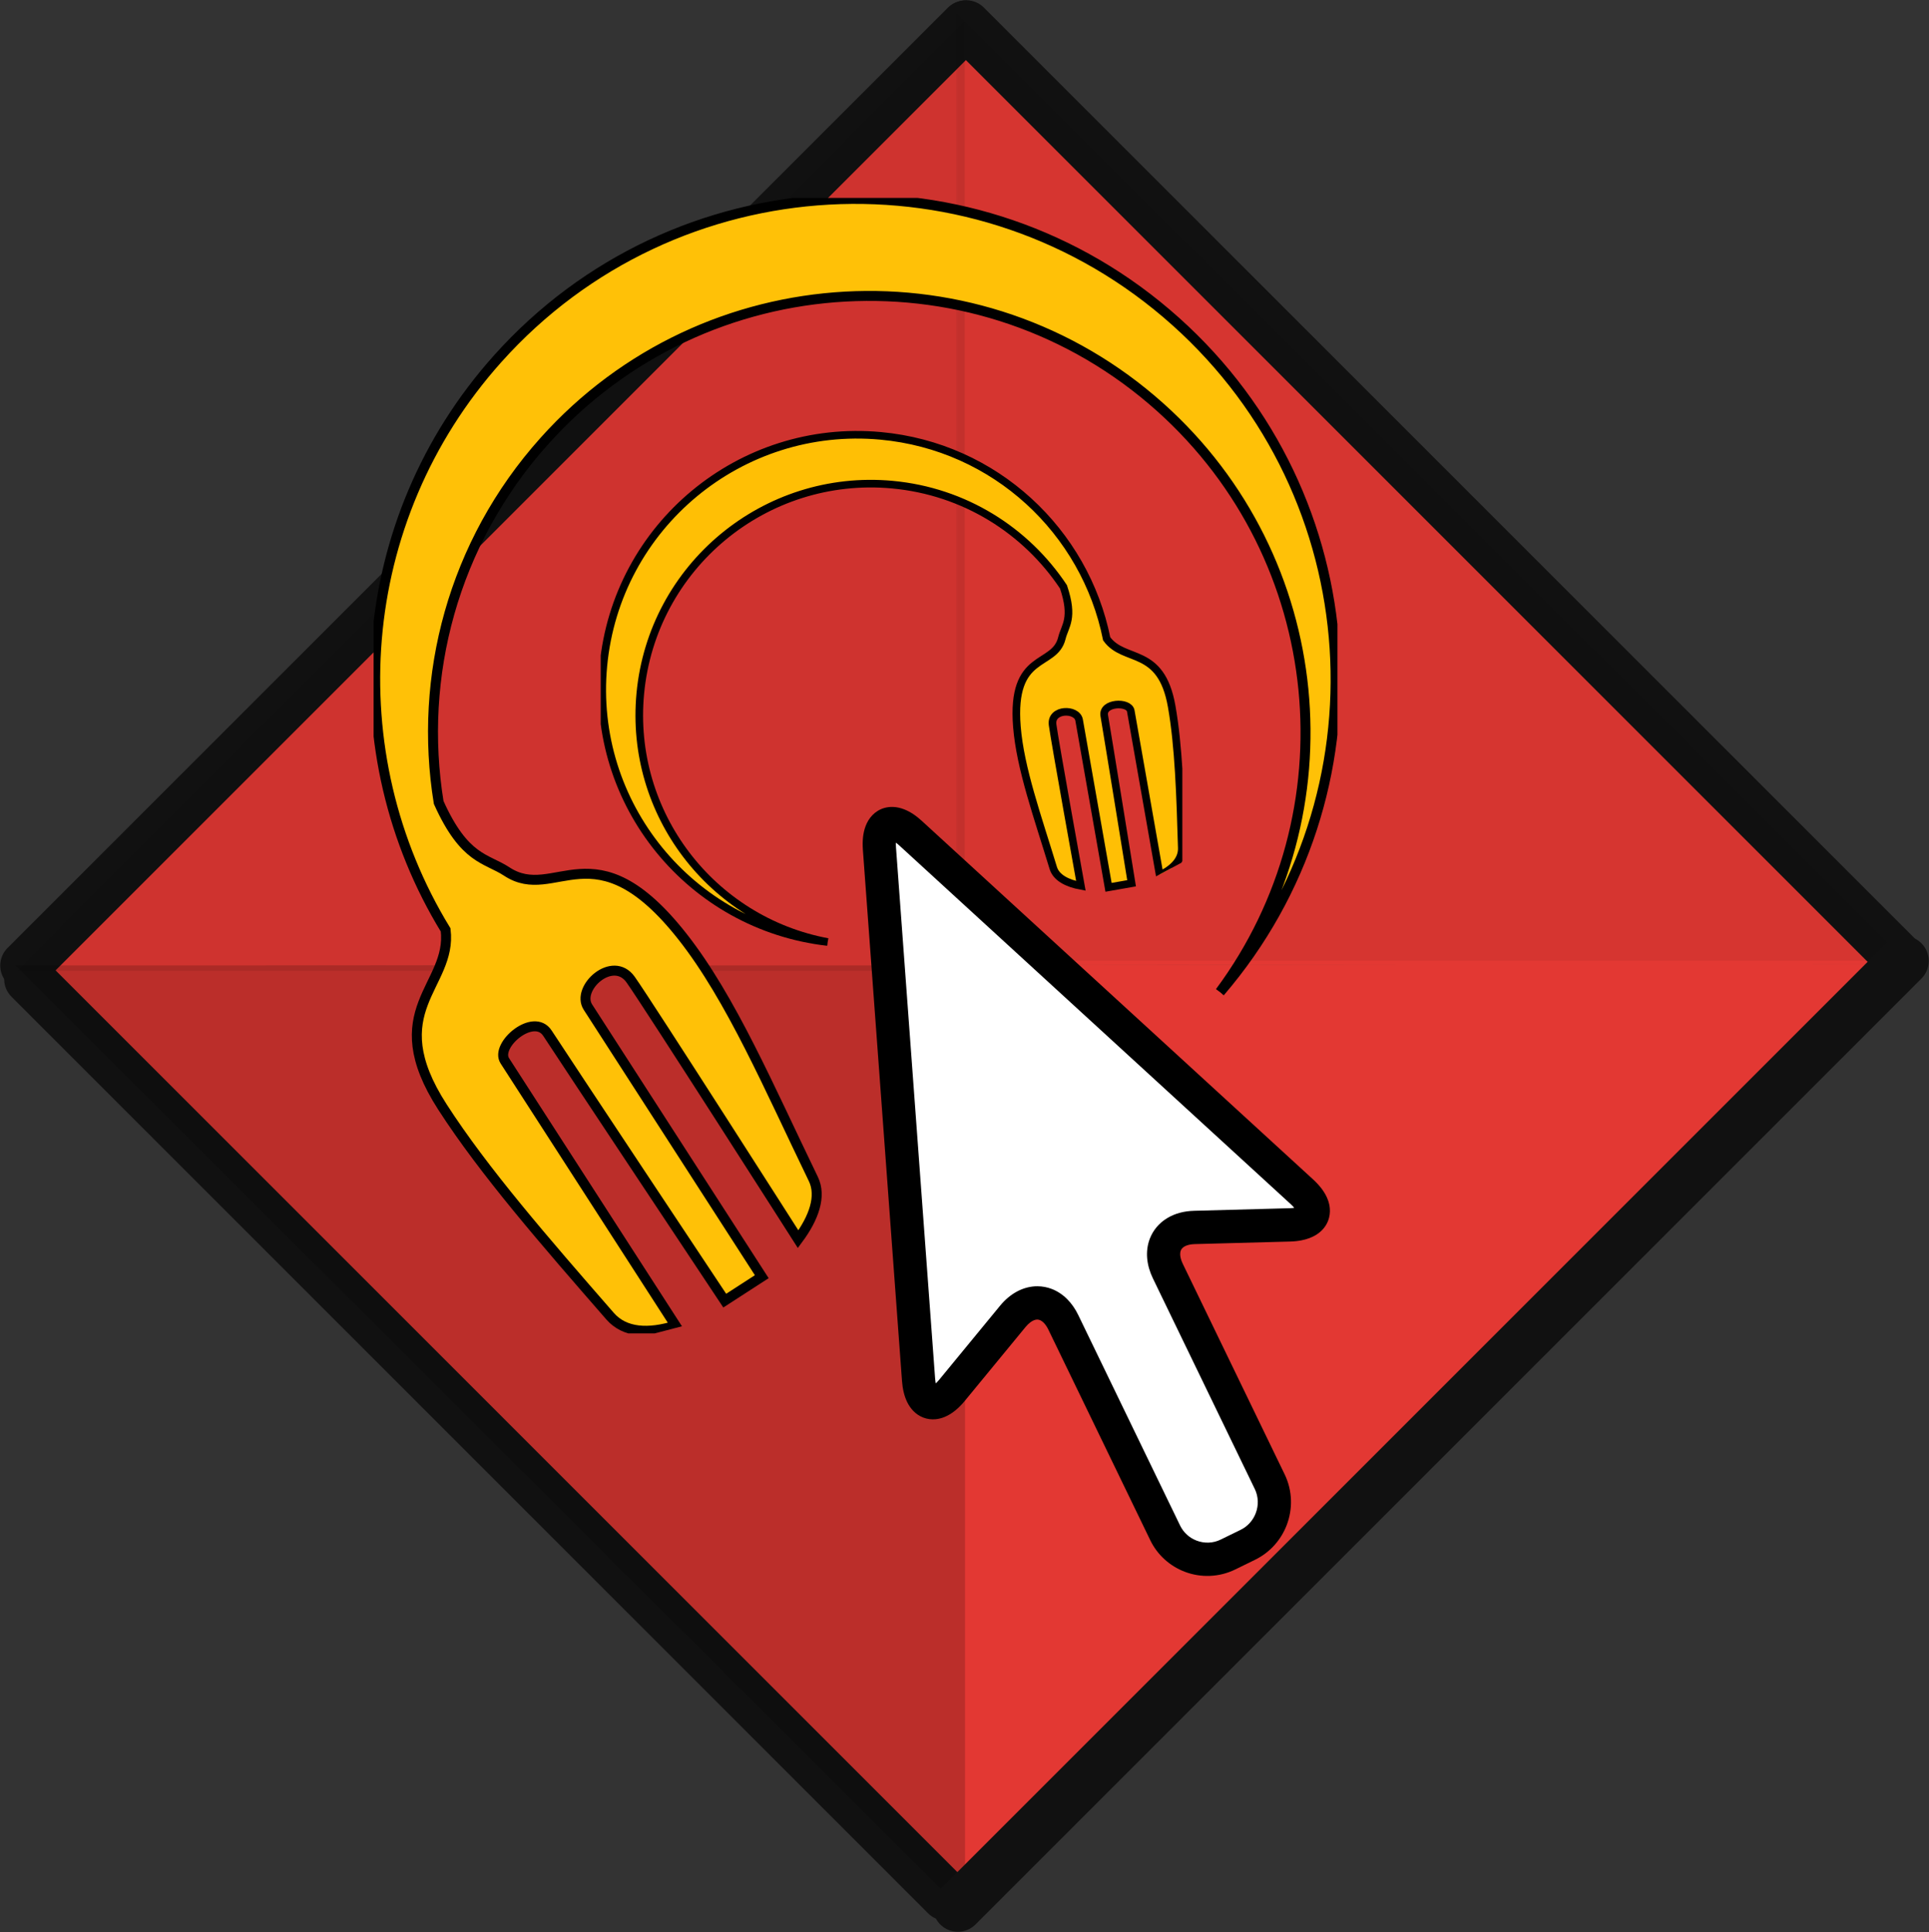
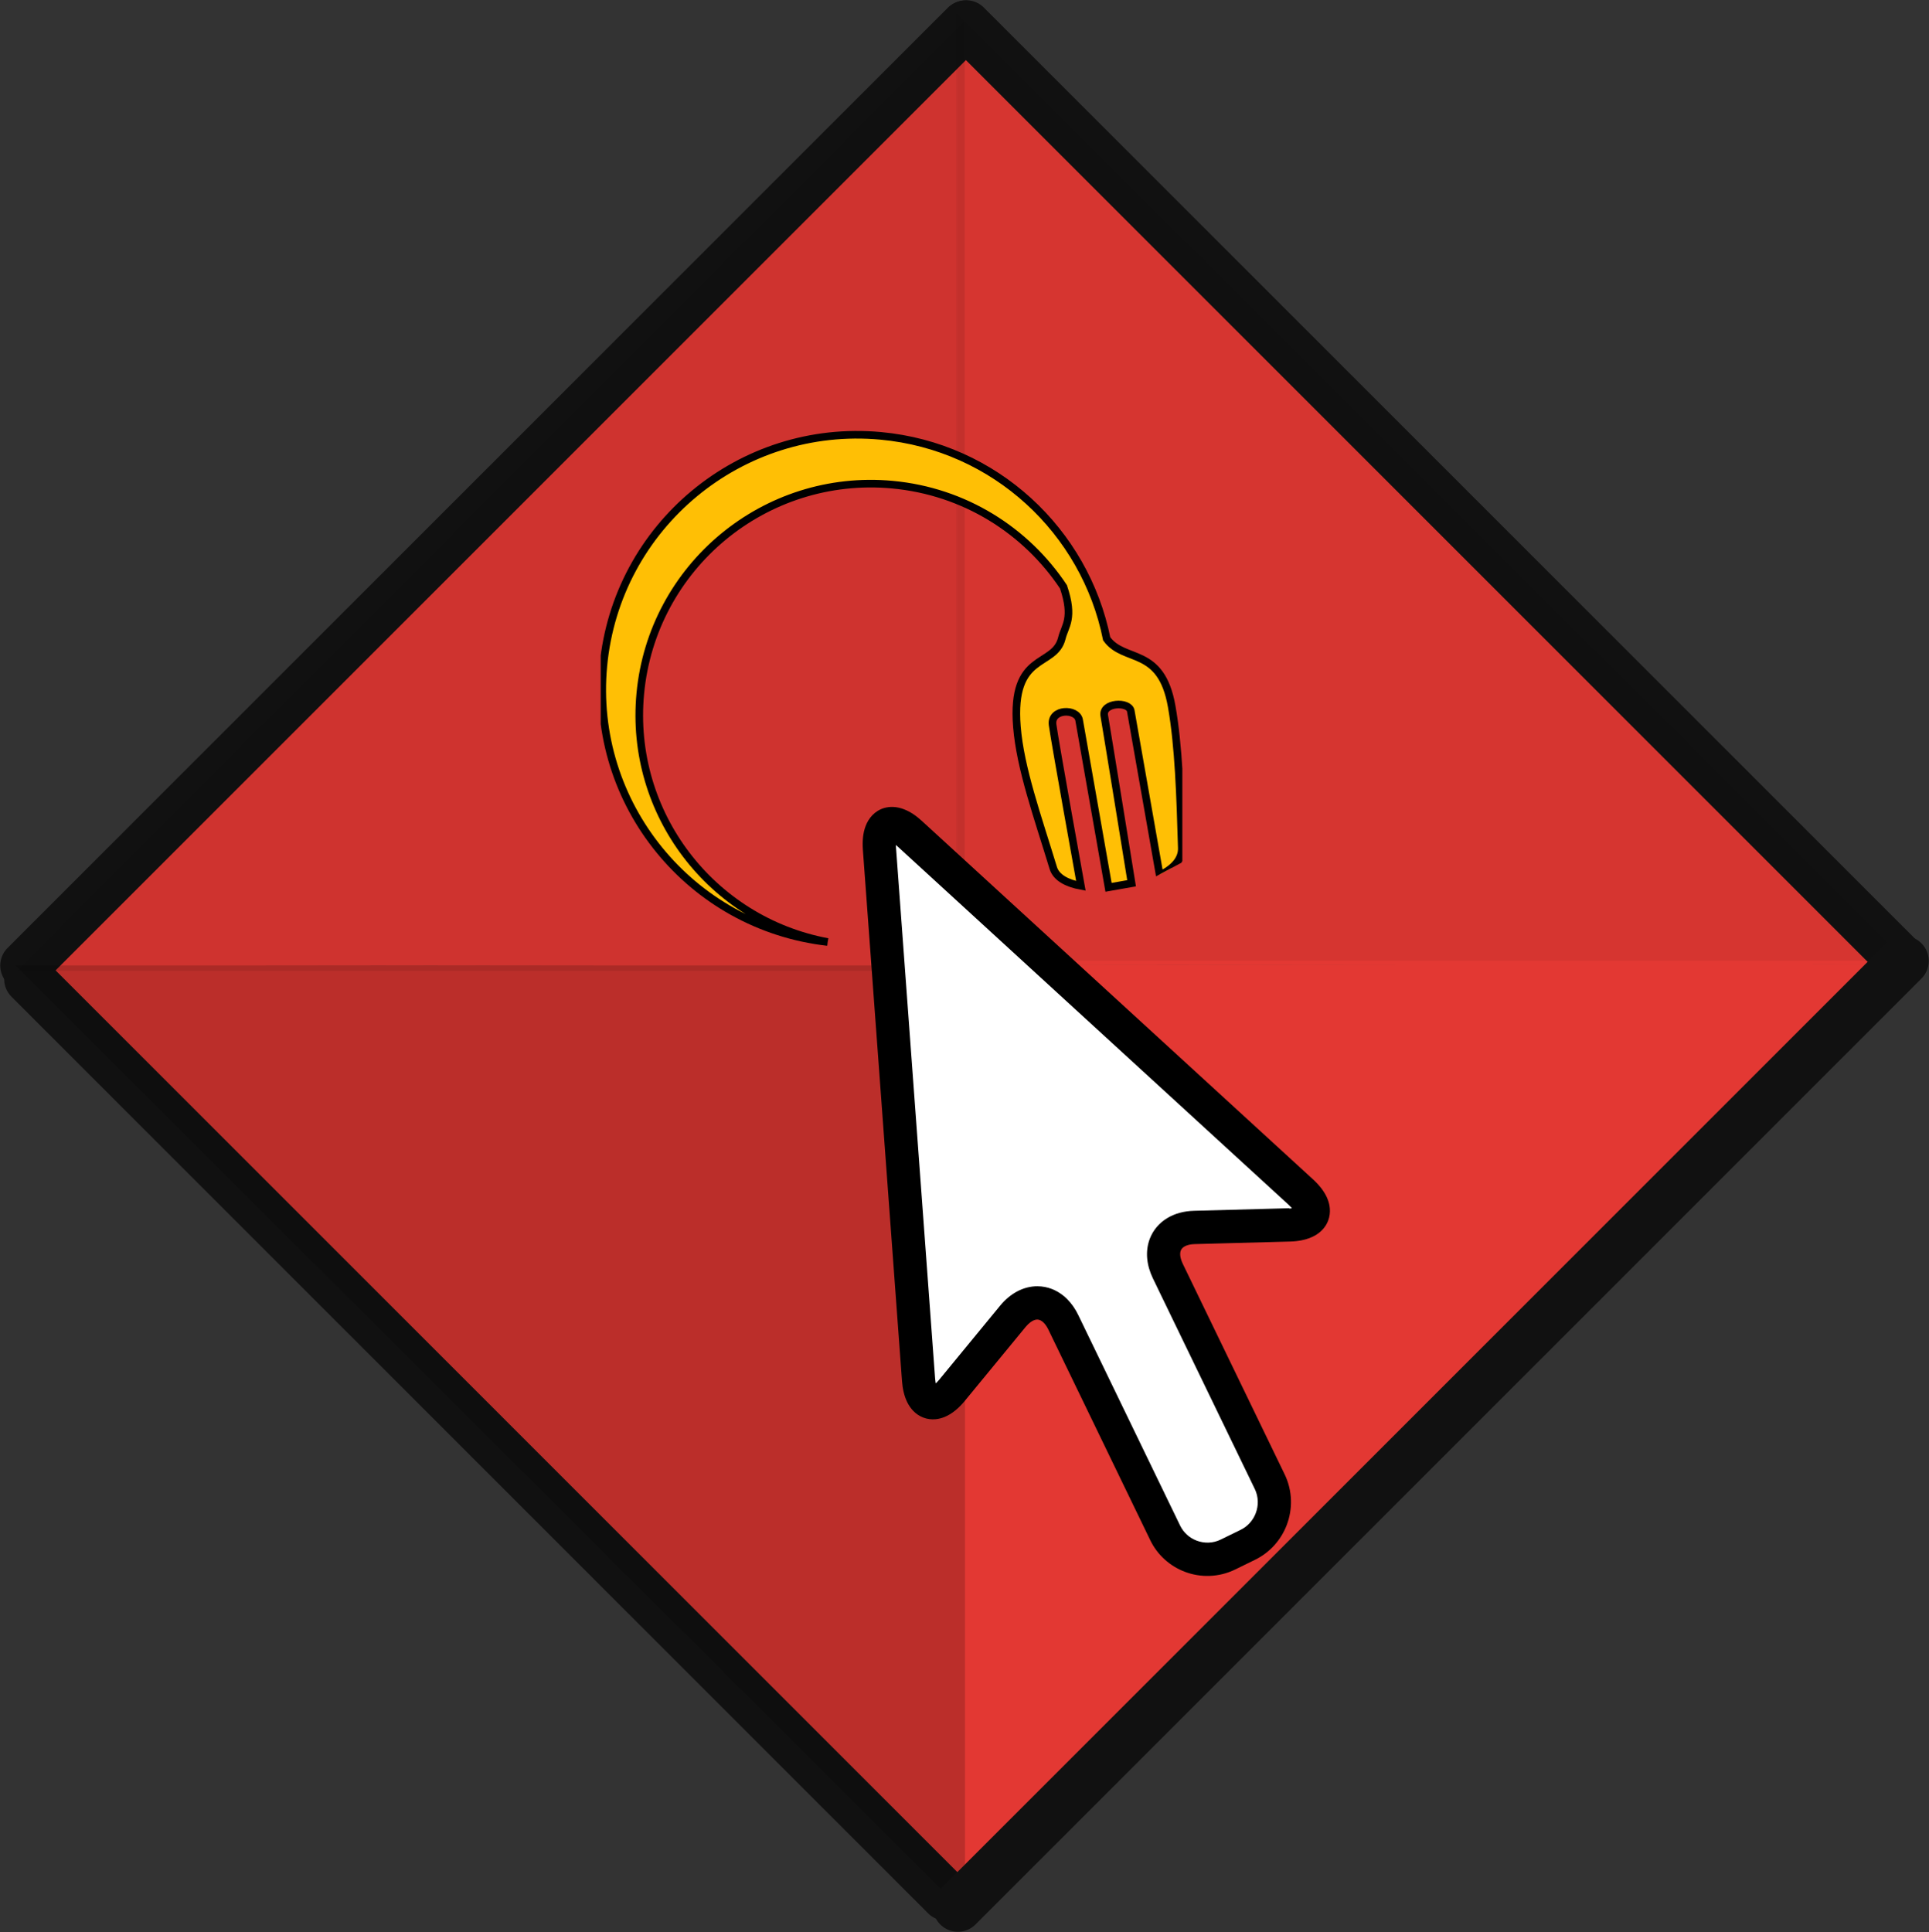
<svg xmlns="http://www.w3.org/2000/svg" xmlns:xlink="http://www.w3.org/1999/xlink" id="svg1377" version="1.2" viewBox="0 0 348.237 348.795" height="348.795pt" width="348.237pt">
  <rect x="0" y="0" width="348.237" height="348.795" fill="#333333" stroke="none" />
  <defs id="defs1268">
    <filter height="1" width="1" y="0" x="0" filterUnits="objectBoundingBox" id="alpha">
      <feColorMatrix id="feColorMatrix1118" values="0 0 0 0 1 0 0 0 0 1 0 0 0 0 1 0 0 0 1 0" in="SourceGraphic" type="matrix" />
    </filter>
    <mask id="mask0">
      <g style="filter:url(#alpha)" id="g1123">
        <rect id="rect1121" style="fill:#000000;fill-opacity:0.177;stroke:none" height="375" width="375" y="0" x="0" />
      </g>
    </mask>
    <clipPath id="clip2">
      <path id="path1126" d="M 0.32,0.199 H 171.922 V 171.801 H 0.32 Z m 0,0" />
    </clipPath>
    <clipPath id="clip1">
      <rect id="rect1129" height="172" width="172" y="0" x="0" />
    </clipPath>
    <g clip-path="url(#clip1)" id="surface5">
      <g style="clip-rule:nonzero" id="g1134" clip-path="url(#clip2)">
        <path id="path1132" d="M 0.332,0.559 H 171.766 V 171.652 Z m 0,0" style="fill:#000000;fill-opacity:1;fill-rule:nonzero;stroke:none" />
      </g>
    </g>
    <mask id="mask1">
      <g style="filter:url(#alpha)" id="g1139">
        <rect id="rect1137" style="fill:#000000;fill-opacity:0.086;stroke:none" height="375" width="375" y="0" x="0" />
      </g>
    </mask>
    <clipPath id="clip4">
      <path id="path1142" d="M 0.559,0.039 H 172 V 171.641 H 0.559 Z m 0,0" />
    </clipPath>
    <clipPath id="clip3">
      <rect id="rect1145" height="172" width="173" y="0" x="0" />
    </clipPath>
    <g clip-path="url(#clip3)" id="surface8">
      <g style="clip-rule:nonzero" id="g1150" clip-path="url(#clip4)">
        <path id="path1148" d="M 171.711,0.109 V 171.543 H 0.613 Z m 0,0" style="fill:#000000;fill-opacity:1;fill-rule:nonzero;stroke:none" />
      </g>
    </g>
    <mask id="mask2">
      <g style="filter:url(#alpha)" id="g1155">
        <rect id="rect1153" style="fill:#000000;fill-opacity:0.059;stroke:none" height="375" width="375" y="0" x="0" />
      </g>
    </mask>
    <clipPath id="clip6">
      <path id="path1158" d="M 0,0.602 H 171.602 V 172 H 0 Z m 0,0" />
    </clipPath>
    <clipPath id="clip5">
      <rect id="rect1161" height="173" width="172" y="0" x="0" />
    </clipPath>
    <g clip-path="url(#clip5)" id="surface11">
      <g style="clip-rule:nonzero" id="g1166" clip-path="url(#clip6)">
        <path id="path1164" d="M 171.598,171.703 H 0.164 V 0.605 Z m 0,0" style="fill:#000000;fill-opacity:1;fill-rule:nonzero;stroke:none" />
      </g>
    </g>
    <clipPath id="clip7">
      <path id="path1169" d="m 172,161 h 79 v 134 h -79 z m 0,0" />
    </clipPath>
    <clipPath id="clip8">
      <path id="path1172" d="m 110.422,252.27 48.762,-127.492 130.293,49.832 -48.762,127.496 z m 0,0" />
    </clipPath>
    <clipPath id="clip9">
      <path id="path1175" d="m 110.422,252.27 48.762,-127.492 130.293,49.832 -48.762,127.496 z m 0,0" />
    </clipPath>
    <clipPath id="clip10">
      <path id="path1178" d="m 169,158 h 85 v 140 h -85 z m 0,0" />
    </clipPath>
    <clipPath id="clip11">
      <path id="path1181" d="m 110.422,252.27 48.762,-127.492 130.293,49.832 -48.762,127.496 z m 0,0" />
    </clipPath>
    <clipPath id="clip12">
      <path id="path1184" d="m 110.422,252.27 48.762,-127.492 130.293,49.832 -48.762,127.496 z m 0,0" />
    </clipPath>
    <clipPath id="clip13">
      <path id="path1187" d="m 163,138 h 10 v 16 h -10 z m 0,0" />
    </clipPath>
    <clipPath id="clip14">
      <path id="path1190" d="m 110.422,252.27 48.762,-127.492 130.293,49.832 -48.762,127.496 z m 0,0" />
    </clipPath>
    <clipPath id="clip15">
      <path id="path1193" d="m 110.422,252.27 48.762,-127.492 130.293,49.832 -48.762,127.496 z m 0,0" />
    </clipPath>
    <clipPath id="clip16">
      <path id="path1196" d="m 145,177 h 16 v 10 h -16 z m 0,0" />
    </clipPath>
    <clipPath id="clip17">
      <path id="path1199" d="m 110.422,252.27 48.762,-127.492 130.293,49.832 -48.762,127.496 z m 0,0" />
    </clipPath>
    <clipPath id="clip18">
      <path id="path1202" d="m 110.422,252.27 48.762,-127.492 130.293,49.832 -48.762,127.496 z m 0,0" />
    </clipPath>
    <clipPath id="clip19">
      <path id="path1205" d="m 185,137 h 9 v 16 h -9 z m 0,0" />
    </clipPath>
    <clipPath id="clip20">
      <path id="path1208" d="m 110.422,252.27 48.762,-127.492 130.293,49.832 -48.762,127.496 z m 0,0" />
    </clipPath>
    <clipPath id="clip21">
      <path id="path1211" d="m 110.422,252.27 48.762,-127.492 130.293,49.832 -48.762,127.496 z m 0,0" />
    </clipPath>
    <clipPath id="clip22">
      <path id="path1214" d="m 158,187 h 11 v 16 h -11 z m 0,0" />
    </clipPath>
    <clipPath id="clip23">
      <path id="path1217" d="m 110.422,252.27 48.762,-127.492 130.293,49.832 -48.762,127.496 z m 0,0" />
    </clipPath>
    <clipPath id="clip24">
      <path id="path1220" d="m 110.422,252.27 48.762,-127.492 130.293,49.832 -48.762,127.496 z m 0,0" />
    </clipPath>
    <clipPath id="clip25">
      <path id="path1223" d="m 195,153 h 16 v 10 h -16 z m 0,0" />
    </clipPath>
    <clipPath id="clip26">
      <path id="path1226" d="m 110.422,252.27 48.762,-127.492 130.293,49.832 -48.762,127.496 z m 0,0" />
    </clipPath>
    <clipPath id="clip27">
      <path id="path1229" d="m 110.422,252.27 48.762,-127.492 130.293,49.832 -48.762,127.496 z m 0,0" />
    </clipPath>
    <clipPath id="clip28">
      <path id="path1232" d="m 198,171 h 17 v 7 h -17 z m 0,0" />
    </clipPath>
    <clipPath id="clip29">
      <path id="path1235" d="m 110.422,252.27 48.762,-127.492 130.293,49.832 -48.762,127.496 z m 0,0" />
    </clipPath>
    <clipPath id="clip30">
      <path id="path1238" d="m 110.422,252.27 48.762,-127.492 130.293,49.832 -48.762,127.496 z m 0,0" />
    </clipPath>
    <clipPath id="clip31">
      <path id="path1241" d="m 145,158 h 16 v 9 h -16 z m 0,0" />
    </clipPath>
    <clipPath id="clip32">
      <path id="path1244" d="m 110.422,252.27 48.762,-127.492 130.293,49.832 -48.762,127.496 z m 0,0" />
    </clipPath>
    <clipPath id="clip33">
      <path id="path1247" d="m 110.422,252.27 48.762,-127.492 130.293,49.832 -48.762,127.496 z m 0,0" />
    </clipPath>
    <clipPath id="clip34">
      <path id="path1250" d="M 81,49 H 255 V 254 H 81 Z m 0,0" />
    </clipPath>
    <clipPath id="clip35">
-       <path id="path1253" d="M 238.273,15.605 289.754,213 99.617,262.594 48.133,65.195 Z m 0,0" />
-     </clipPath>
+       </clipPath>
    <clipPath id="clip36">
      <path id="path1256" d="M 289.703,212.797 238.219,15.402 48.078,64.992 99.562,262.387 Z m 0,0" />
    </clipPath>
    <clipPath id="clip37">
      <path id="path1259" d="m 122,91 h 105 v 93 H 122 Z m 0,0" />
    </clipPath>
    <clipPath id="clip38">
      <path id="path1262" d="m 189.363,66.562 51.062,95.168 L 148.562,211.02 97.5,115.852 Z m 0,0" />
    </clipPath>
    <clipPath id="clip39">
      <path id="path1265" d="M 148.574,211.41 97.512,116.242 189.375,66.957 240.438,162.125 Z m 0,0" />
    </clipPath>
  </defs>
  <g transform="translate(-13.555,-13.267)" id="g5250">
    <path id="path1270" d="M 16.535,187.699 187.832,16.406 358.793,187.363 Z m 0,0" style="fill:#e33833;fill-opacity:1;fill-rule:nonzero;stroke:none" />
    <path id="path1272" d="M 358.594,187.293 187.297,358.59 16.34,187.633 Z m 0,0" style="fill:#e33833;fill-opacity:1;fill-rule:nonzero;stroke:none" />
    <path id="path1274" d="M 187.984,17.813 356.102,185.934" style="fill:none;stroke:#111111;stroke-width:9.001;stroke-linecap:round;stroke-linejoin:miter;stroke-miterlimit:4;stroke-opacity:1" />
    <path id="path1276" d="M 18.809,190.031 184.277,355.504" style="fill:none;stroke:#111111;stroke-width:8.997;stroke-linecap:round;stroke-linejoin:miter;stroke-miterlimit:4;stroke-opacity:1" />
    <path id="path1278" d="M 187.816,17.867 18.098,187.586" style="fill:none;stroke:#111111;stroke-width:8.994;stroke-linecap:round;stroke-linejoin:miter;stroke-miterlimit:4;stroke-opacity:1" />
    <use height="100%" width="100%" y="0" x="0" id="use1280" mask="url(#mask0)" transform="translate(16,187)" xlink:href="#surface5" />
    <use height="100%" width="100%" y="0" x="0" id="use1282" mask="url(#mask1)" transform="translate(16,17)" xlink:href="#surface8" />
    <use height="100%" width="100%" y="0" x="0" id="use1284" mask="url(#mask2)" transform="translate(186,15)" xlink:href="#surface11" />
    <path id="path1286" d="M 357.246,186.746 186.477,357.516" style="fill:none;stroke:#111111;stroke-width:9.001;stroke-linecap:round;stroke-linejoin:miter;stroke-miterlimit:4;stroke-opacity:1" />
    <g style="clip-rule:nonzero" id="g1294" clip-path="url(#clip7)">
      <g style="clip-rule:nonzero" id="g1292" clip-path="url(#clip8)">
        <g style="clip-rule:nonzero" id="g1290" clip-path="url(#clip9)">
          <path id="path1288" d="m 246.371,234.402 c 4.672,-0.125 5.676,-2.809 2.23,-5.965 l -70.648,-64.742 c -3.445,-3.156 -5.977,-1.914 -5.637,2.762 l 7.062,95.887 c 0.344,4.676 3.062,5.535 6.043,1.918 l 10.969,-13.344 c 2.98,-3.617 7.082,-3.137 9.121,1.074 l 18.387,38.004 c 2.035,4.211 7.141,5.973 11.344,3.914 l 3.59,-1.758 c 4.203,-2.059 5.977,-7.188 3.938,-11.402 l -18.387,-38 c -2.035,-4.211 0.117,-7.758 4.785,-7.887 l 17.203,-0.461" style="fill:#ffffff;fill-opacity:1;fill-rule:nonzero;stroke:none" />
        </g>
      </g>
    </g>
    <g style="clip-rule:nonzero" id="g1302" clip-path="url(#clip10)">
      <g style="clip-rule:nonzero" id="g1300" clip-path="url(#clip11)">
        <g style="clip-rule:nonzero" id="g1298" clip-path="url(#clip12)">
-           <path id="path1296" d="m 246.371,234.402 0.07,3.008 c 0.723,-0.019 1.406,-0.09 2.062,-0.219 0.984,-0.191 1.91,-0.512 2.77,-1.07 0.43,-0.281 0.836,-0.625 1.191,-1.043 0.355,-0.414 0.652,-0.906 0.855,-1.438 0.273,-0.719 0.367,-1.492 0.305,-2.207 -0.043,-0.539 -0.168,-1.051 -0.34,-1.527 -0.262,-0.715 -0.637,-1.359 -1.082,-1.965 -0.449,-0.605 -0.977,-1.172 -1.578,-1.73 l -70.648,-64.738 c -1.023,-0.934 -2.059,-1.652 -3.238,-2.109 -0.605,-0.23 -1.258,-0.391 -1.957,-0.418 -0.52,-0.019 -1.07,0.039 -1.605,0.195 -0.809,0.23 -1.562,0.699 -2.125,1.289 -0.57,0.586 -0.961,1.266 -1.223,1.957 -0.258,0.668 -0.402,1.359 -0.48,2.074 -0.07,0.711 -0.074,1.449 -0.019,2.227 l 7.062,95.891 c 0.109,1.406 0.379,2.664 0.938,3.824 0.285,0.574 0.652,1.125 1.133,1.617 0.48,0.488 1.086,0.906 1.777,1.168 0.73,0.285 1.527,0.371 2.266,0.293 0.555,-0.059 1.078,-0.203 1.562,-0.398 0.723,-0.297 1.367,-0.707 1.969,-1.199 0.598,-0.488 1.156,-1.059 1.691,-1.711 l 10.973,-13.344 c 0.309,-0.371 0.609,-0.652 0.875,-0.848 0.41,-0.301 0.742,-0.422 0.996,-0.465 0.258,-0.039 0.453,-0.019 0.688,0.066 0.203,0.078 0.441,0.223 0.715,0.492 0.27,0.27 0.57,0.672 0.844,1.242 l 18.387,38 h -0.004 c 0.66,1.359 1.562,2.543 2.625,3.5 1.062,0.961 2.285,1.699 3.594,2.203 1.43,0.547 2.965,0.809 4.52,0.75 1.555,-0.055 3.129,-0.434 4.613,-1.16 l 3.586,-1.754 c 1.359,-0.668 2.539,-1.574 3.496,-2.645 0.961,-1.07 1.703,-2.297 2.207,-3.613 0.547,-1.438 0.816,-2.98 0.766,-4.543 -0.051,-1.559 -0.422,-3.141 -1.141,-4.621 l -18.387,-38.004 c -0.293,-0.609 -0.422,-1.121 -0.457,-1.516 -0.035,-0.395 0.019,-0.668 0.094,-0.875 0.055,-0.141 0.125,-0.254 0.223,-0.371 0.141,-0.164 0.355,-0.34 0.723,-0.5 0.367,-0.152 0.887,-0.281 1.578,-0.297 l 17.203,-0.461 -0.141,-6.016 -17.203,0.465 c -1.77,0.047 -3.434,0.473 -4.848,1.332 -0.707,0.43 -1.344,0.965 -1.875,1.594 -0.531,0.625 -0.957,1.348 -1.25,2.117 -0.434,1.129 -0.582,2.355 -0.473,3.57 0.109,1.215 0.469,2.422 1.035,3.598 l 18.387,38.004 v -0.004 c 0.344,0.715 0.516,1.457 0.543,2.203 0.023,0.742 -0.105,1.488 -0.371,2.184 -0.242,0.637 -0.602,1.227 -1.059,1.738 -0.457,0.508 -1.012,0.938 -1.664,1.258 l -3.586,1.754 c -0.711,0.352 -1.453,0.527 -2.195,0.555 -0.742,0.027 -1.484,-0.098 -2.176,-0.363 -0.633,-0.242 -1.223,-0.602 -1.727,-1.059 -0.504,-0.457 -0.93,-1.008 -1.246,-1.664 L 208.207,250.672 c -0.527,-1.094 -1.195,-2.062 -2,-2.867 -0.805,-0.805 -1.75,-1.441 -2.797,-1.844 -0.805,-0.305 -1.664,-0.469 -2.527,-0.477 -1.293,-0.016 -2.578,0.328 -3.727,0.945 -1.152,0.617 -2.184,1.496 -3.074,2.582 l 0.004,-0.004 -10.973,13.344 c -0.289,0.352 -0.555,0.621 -0.773,0.809 -0.164,0.137 -0.297,0.23 -0.391,0.285 -0.066,0.043 -0.113,0.062 -0.125,0.066 l -0.004,0.004 0.035,0.109 -0.027,-0.113 -0.008,0.004 0.035,0.109 -0.027,-0.113 0.172,0.676 0.027,-0.695 c -0.105,-0.004 -0.18,0.016 -0.199,0.019 L 182,264.188 l 0.027,-0.695 -0.043,1.125 0.402,-1.047 c -0.121,-0.051 -0.258,-0.074 -0.359,-0.078 l -0.043,1.125 0.402,-1.047 -0.34,0.883 0.68,-0.676 c -0.047,-0.047 -0.172,-0.148 -0.34,-0.207 l -0.34,0.883 0.68,-0.676 -0.219,0.223 0.246,-0.191 -0.027,-0.031 -0.219,0.223 0.246,-0.191 -0.012,-0.019 c -0.035,-0.055 -0.117,-0.223 -0.191,-0.504 -0.078,-0.281 -0.148,-0.676 -0.184,-1.168 v -0.004 l -7.062,-95.891 c -0.035,-0.477 -0.027,-0.863 0.004,-1.152 0.027,-0.289 0.082,-0.473 0.109,-0.547 l 0.016,-0.031 h -0.008 l 0.008,0.004 v -0.004 h -0.008 l 0.008,0.004 -0.641,-0.371 0.465,0.562 c 0.113,-0.094 0.164,-0.176 0.176,-0.191 l -0.641,-0.371 0.465,0.562 -0.754,-0.91 0.445,1.098 c 0.113,-0.047 0.227,-0.117 0.309,-0.188 l -0.754,-0.91 0.445,1.098 -0.371,-0.91 -0.043,0.992 c 0.07,0.004 0.238,-0.012 0.414,-0.082 l -0.371,-0.91 -0.043,0.992 0.019,-0.41 -0.055,0.406 0.035,0.004 0.019,-0.41 -0.055,0.406 0.008,-0.09 -0.016,0.09 h 0.008 l 0.008,-0.09 -0.016,0.09 c 0.004,0 0.039,0.008 0.098,0.031 0.207,0.074 0.715,0.359 1.336,0.934 l 70.652,64.742 c 0.324,0.301 0.574,0.574 0.746,0.797 0.266,0.332 0.344,0.555 0.34,0.555 l 0.266,-0.07 -0.273,0.035 0.008,0.035 0.266,-0.07 -0.273,0.035 0.969,-0.133 -0.898,-0.344 c -0.078,0.195 -0.082,0.406 -0.07,0.477 l 0.969,-0.133 -0.898,-0.344 0.926,0.355 -0.688,-0.727 c -0.062,0.055 -0.172,0.195 -0.238,0.371 l 0.926,0.355 -0.688,-0.727 0.281,0.297 -0.238,-0.336 -0.043,0.039 0.281,0.297 -0.238,-0.336 0.047,0.066 -0.043,-0.066 h -0.004 l 0.047,0.066 -0.043,-0.066 c 0,0 -0.031,0.019 -0.102,0.051 -0.207,0.094 -0.77,0.238 -1.609,0.254 l 0.07,3.008" style="fill:#000000;fill-opacity:1;fill-rule:nonzero;stroke:none" />
+           <path id="path1296" d="m 246.371,234.402 0.07,3.008 c 0.723,-0.019 1.406,-0.09 2.062,-0.219 0.984,-0.191 1.91,-0.512 2.77,-1.07 0.43,-0.281 0.836,-0.625 1.191,-1.043 0.355,-0.414 0.652,-0.906 0.855,-1.438 0.273,-0.719 0.367,-1.492 0.305,-2.207 -0.043,-0.539 -0.168,-1.051 -0.34,-1.527 -0.262,-0.715 -0.637,-1.359 -1.082,-1.965 -0.449,-0.605 -0.977,-1.172 -1.578,-1.73 l -70.648,-64.738 c -1.023,-0.934 -2.059,-1.652 -3.238,-2.109 -0.605,-0.23 -1.258,-0.391 -1.957,-0.418 -0.52,-0.019 -1.07,0.039 -1.605,0.195 -0.809,0.23 -1.562,0.699 -2.125,1.289 -0.57,0.586 -0.961,1.266 -1.223,1.957 -0.258,0.668 -0.402,1.359 -0.48,2.074 -0.07,0.711 -0.074,1.449 -0.019,2.227 l 7.062,95.891 c 0.109,1.406 0.379,2.664 0.938,3.824 0.285,0.574 0.652,1.125 1.133,1.617 0.48,0.488 1.086,0.906 1.777,1.168 0.73,0.285 1.527,0.371 2.266,0.293 0.555,-0.059 1.078,-0.203 1.562,-0.398 0.723,-0.297 1.367,-0.707 1.969,-1.199 0.598,-0.488 1.156,-1.059 1.691,-1.711 l 10.973,-13.344 c 0.309,-0.371 0.609,-0.652 0.875,-0.848 0.41,-0.301 0.742,-0.422 0.996,-0.465 0.258,-0.039 0.453,-0.019 0.688,0.066 0.203,0.078 0.441,0.223 0.715,0.492 0.27,0.27 0.57,0.672 0.844,1.242 l 18.387,38 h -0.004 c 0.66,1.359 1.562,2.543 2.625,3.5 1.062,0.961 2.285,1.699 3.594,2.203 1.43,0.547 2.965,0.809 4.52,0.75 1.555,-0.055 3.129,-0.434 4.613,-1.16 l 3.586,-1.754 c 1.359,-0.668 2.539,-1.574 3.496,-2.645 0.961,-1.07 1.703,-2.297 2.207,-3.613 0.547,-1.438 0.816,-2.98 0.766,-4.543 -0.051,-1.559 -0.422,-3.141 -1.141,-4.621 l -18.387,-38.004 c -0.293,-0.609 -0.422,-1.121 -0.457,-1.516 -0.035,-0.395 0.019,-0.668 0.094,-0.875 0.055,-0.141 0.125,-0.254 0.223,-0.371 0.141,-0.164 0.355,-0.34 0.723,-0.5 0.367,-0.152 0.887,-0.281 1.578,-0.297 l 17.203,-0.461 -0.141,-6.016 -17.203,0.465 c -1.77,0.047 -3.434,0.473 -4.848,1.332 -0.707,0.43 -1.344,0.965 -1.875,1.594 -0.531,0.625 -0.957,1.348 -1.25,2.117 -0.434,1.129 -0.582,2.355 -0.473,3.57 0.109,1.215 0.469,2.422 1.035,3.598 l 18.387,38.004 v -0.004 c 0.344,0.715 0.516,1.457 0.543,2.203 0.023,0.742 -0.105,1.488 -0.371,2.184 -0.242,0.637 -0.602,1.227 -1.059,1.738 -0.457,0.508 -1.012,0.938 -1.664,1.258 l -3.586,1.754 c -0.711,0.352 -1.453,0.527 -2.195,0.555 -0.742,0.027 -1.484,-0.098 -2.176,-0.363 -0.633,-0.242 -1.223,-0.602 -1.727,-1.059 -0.504,-0.457 -0.93,-1.008 -1.246,-1.664 L 208.207,250.672 c -0.527,-1.094 -1.195,-2.062 -2,-2.867 -0.805,-0.805 -1.75,-1.441 -2.797,-1.844 -0.805,-0.305 -1.664,-0.469 -2.527,-0.477 -1.293,-0.016 -2.578,0.328 -3.727,0.945 -1.152,0.617 -2.184,1.496 -3.074,2.582 l 0.004,-0.004 -10.973,13.344 c -0.289,0.352 -0.555,0.621 -0.773,0.809 -0.164,0.137 -0.297,0.23 -0.391,0.285 -0.066,0.043 -0.113,0.062 -0.125,0.066 l -0.004,0.004 0.035,0.109 -0.027,-0.113 -0.008,0.004 0.035,0.109 -0.027,-0.113 0.172,0.676 0.027,-0.695 c -0.105,-0.004 -0.18,0.016 -0.199,0.019 L 182,264.188 l 0.027,-0.695 -0.043,1.125 0.402,-1.047 c -0.121,-0.051 -0.258,-0.074 -0.359,-0.078 l -0.043,1.125 0.402,-1.047 -0.34,0.883 0.68,-0.676 c -0.047,-0.047 -0.172,-0.148 -0.34,-0.207 l -0.34,0.883 0.68,-0.676 -0.219,0.223 0.246,-0.191 -0.027,-0.031 -0.219,0.223 0.246,-0.191 -0.012,-0.019 c -0.035,-0.055 -0.117,-0.223 -0.191,-0.504 -0.078,-0.281 -0.148,-0.676 -0.184,-1.168 v -0.004 l -7.062,-95.891 c -0.035,-0.477 -0.027,-0.863 0.004,-1.152 0.027,-0.289 0.082,-0.473 0.109,-0.547 l 0.016,-0.031 h -0.008 l 0.008,0.004 v -0.004 h -0.008 l 0.008,0.004 -0.641,-0.371 0.465,0.562 c 0.113,-0.094 0.164,-0.176 0.176,-0.191 l -0.641,-0.371 0.465,0.562 -0.754,-0.91 0.445,1.098 c 0.113,-0.047 0.227,-0.117 0.309,-0.188 l -0.754,-0.91 0.445,1.098 -0.371,-0.91 -0.043,0.992 l -0.371,-0.91 -0.043,0.992 0.019,-0.41 -0.055,0.406 0.035,0.004 0.019,-0.41 -0.055,0.406 0.008,-0.09 -0.016,0.09 h 0.008 l 0.008,-0.09 -0.016,0.09 c 0.004,0 0.039,0.008 0.098,0.031 0.207,0.074 0.715,0.359 1.336,0.934 l 70.652,64.742 c 0.324,0.301 0.574,0.574 0.746,0.797 0.266,0.332 0.344,0.555 0.34,0.555 l 0.266,-0.07 -0.273,0.035 0.008,0.035 0.266,-0.07 -0.273,0.035 0.969,-0.133 -0.898,-0.344 c -0.078,0.195 -0.082,0.406 -0.07,0.477 l 0.969,-0.133 -0.898,-0.344 0.926,0.355 -0.688,-0.727 c -0.062,0.055 -0.172,0.195 -0.238,0.371 l 0.926,0.355 -0.688,-0.727 0.281,0.297 -0.238,-0.336 -0.043,0.039 0.281,0.297 -0.238,-0.336 0.047,0.066 -0.043,-0.066 h -0.004 l 0.047,0.066 -0.043,-0.066 c 0,0 -0.031,0.019 -0.102,0.051 -0.207,0.094 -0.77,0.238 -1.609,0.254 l 0.07,3.008" style="fill:#000000;fill-opacity:1;fill-rule:nonzero;stroke:none" />
        </g>
      </g>
    </g>
    <g style="clip-rule:nonzero" id="g1310" clip-path="url(#clip13)">
      <g style="clip-rule:nonzero" id="g1308" clip-path="url(#clip14)">
        <g style="clip-rule:nonzero" id="g1306" clip-path="url(#clip15)" />
      </g>
    </g>
    <g style="clip-rule:nonzero" id="g1326" clip-path="url(#clip19)">
      <g style="clip-rule:nonzero" id="g1324" clip-path="url(#clip20)">
        <g style="clip-rule:nonzero" id="g1322" clip-path="url(#clip21)" />
      </g>
    </g>
    <g style="clip-rule:nonzero" id="g1334" clip-path="url(#clip22)">
      <g style="clip-rule:nonzero" id="g1332" clip-path="url(#clip23)">
        <g style="clip-rule:nonzero" id="g1330" clip-path="url(#clip24)" />
      </g>
    </g>
    <g style="clip-rule:nonzero" id="g1342" clip-path="url(#clip25)">
      <g style="clip-rule:nonzero" id="g1340" clip-path="url(#clip26)">
        <g style="clip-rule:nonzero" id="g1338" clip-path="url(#clip27)" />
      </g>
    </g>
    <g style="clip-rule:nonzero" id="g1350" clip-path="url(#clip28)">
      <g style="clip-rule:nonzero" id="g1348" clip-path="url(#clip29)">
        <g style="clip-rule:nonzero" id="g1346" clip-path="url(#clip30)" />
      </g>
    </g>
    <g style="clip-rule:nonzero" id="g1358" clip-path="url(#clip31)">
      <g style="clip-rule:nonzero" id="g1356" clip-path="url(#clip32)">
        <g style="clip-rule:nonzero" id="g1354" clip-path="url(#clip33)" />
      </g>
    </g>
    <g style="clip-rule:nonzero;fill:#ffc107;fill-opacity:1;stroke:#000000;stroke-width:2.1;stroke-miterlimit:4;stroke-dasharray:none;stroke-opacity:1" id="g1366" clip-path="url(#clip34)">
      <g style="clip-rule:nonzero;fill:#ffc107;fill-opacity:1;stroke:#000000;stroke-width:1.8;stroke-miterlimit:4;stroke-dasharray:none;stroke-opacity:1" id="g1364" clip-path="url(#clip35)">
        <g style="clip-rule:nonzero;fill:#ffc107;fill-opacity:1;stroke:#000000;stroke-width:1.8;stroke-miterlimit:4;stroke-dasharray:none;stroke-opacity:1" id="g1362" clip-path="url(#clip36)">
          <path id="path1360" d="M 233.793,192.375 C 257.762,160.059 253.586,114.188 223.023,86.801 190.617,57.766 140.824,60.5 111.809,92.91 95.289,111.363 89.066,135.453 92.75,158.141 c 4.668,10.391 8.578,10.023 12.297,12.473 8.781,5.777 15.766,-8.52 31.711,11.742 8.793,11.172 15.676,27.348 23.629,43.762 1.5,3.102 0.094,7.031 -2.75,10.867 0,0 -27.023,-42.328 -30.238,-46.867 -3.219,-4.527 -9.926,1.523 -7.703,4.973 2.227,3.453 31.379,48.664 31.379,48.664 l -6.684,4.324 c 0,0 -29.508,-44.41 -32,-48.273 -2.484,-3.848 -9.539,2.133 -7.699,4.977 1.832,2.84 30.832,47.812 30.832,47.812 -4.883,1.516 -9.184,1.324 -11.84,-1.719 -11.711,-13.438 -22.742,-26.105 -30.242,-37.738 -11.324,-17.543 1.805,-21.797 0.562,-31.988 C 74.531,149.32 77.238,107.25 103.398,78.035 135.336,42.359 190.145,39.352 225.812,71.312 c 35.203,31.547 38.605,85.367 7.98,121.062" style="fill:#ffc107;fill-opacity:1;fill-rule:nonzero;stroke:#000000;stroke-width:1.8;stroke-miterlimit:4;stroke-dasharray:none;stroke-opacity:1" />
        </g>
      </g>
    </g>
    <g style="clip-rule:nonzero" id="g1374" clip-path="url(#clip37)">
      <g style="clip-rule:nonzero" id="g1372" clip-path="url(#clip38)">
        <g style="clip-rule:nonzero" id="g1370" clip-path="url(#clip39)">
          <path id="path1368" d="m 162.977,183.336 c -20.969,-3.906 -35.863,-23.211 -33.832,-44.859 2.152,-22.949 22.516,-39.836 45.484,-37.715 13.074,1.207 24.172,8.316 30.91,18.449 1.926,5.715 0.273,6.98 -0.293,9.273 -1.336,5.406 -9.203,2.375 -8.113,15.988 0.602,7.504 3.75,16.266 6.566,25.5 0.535,1.746 2.496,2.766 4.984,3.227 0,0 -4.727,-26.168 -5.109,-29.09 -0.379,-2.918 4.41,-2.984 4.789,-0.848 0.375,2.145 5.312,30.199 5.312,30.199 l 4.16,-0.73 c 0,0 -4.512,-27.871 -4.934,-30.27 -0.418,-2.391 4.48,-2.609 4.789,-0.844 0.309,1.762 5.223,29.672 5.223,29.672 2.445,-1.172 4.051,-2.797 3.988,-4.938 -0.281,-9.434 -0.551,-18.328 -1.824,-25.547 -1.91,-10.891 -8.551,-7.809 -11.738,-12.211 -3.887,-19.375 -20.094,-34.727 -40.797,-36.637 -25.281,-2.336 -47.695,16.254 -50.066,41.516 -2.336,24.93 15.727,47.047 40.5,49.863" style="fill:#ffbf05;fill-opacity:1;fill-rule:nonzero;stroke:none" />
        </g>
      </g>
    </g>
    <g clip-path="url(#clip37)" id="g1442" style="clip-rule:nonzero;stroke:#000000;stroke-width:1.375;stroke-miterlimit:4;stroke-dasharray:none;stroke-opacity:1">
      <g clip-path="url(#clip38)" id="g1440" style="clip-rule:nonzero;stroke:#000000;stroke-width:1.375;stroke-miterlimit:4;stroke-dasharray:none;stroke-opacity:1">
        <g clip-path="url(#clip39)" id="g1438" style="clip-rule:nonzero;stroke:#000000;stroke-width:1.375;stroke-miterlimit:4;stroke-dasharray:none;stroke-opacity:1">
          <path style="fill:#ffbf05;fill-opacity:1;fill-rule:nonzero;stroke:#000000;stroke-width:1.375;stroke-miterlimit:4;stroke-dasharray:none;stroke-opacity:1" d="m 162.977,183.336 c -20.969,-3.906 -35.863,-23.211 -33.832,-44.859 2.152,-22.949 22.516,-39.836 45.484,-37.715 13.074,1.207 24.172,8.316 30.91,18.449 1.926,5.715 0.273,6.98 -0.293,9.273 -1.336,5.406 -9.203,2.375 -8.113,15.988 0.602,7.504 3.75,16.266 6.566,25.5 0.535,1.746 2.496,2.766 4.984,3.227 0,0 -4.727,-26.168 -5.109,-29.09 -0.379,-2.918 4.41,-2.984 4.789,-0.848 0.375,2.145 5.312,30.199 5.312,30.199 l 4.16,-0.73 c 0,0 -4.512,-27.871 -4.934,-30.27 -0.418,-2.391 4.48,-2.609 4.789,-0.844 0.309,1.762 5.223,29.672 5.223,29.672 2.445,-1.172 4.051,-2.797 3.988,-4.938 -0.281,-9.434 -0.551,-18.328 -1.824,-25.547 -1.91,-10.891 -8.551,-7.809 -11.738,-12.211 -3.887,-19.375 -20.094,-34.727 -40.797,-36.637 -25.281,-2.336 -47.695,16.254 -50.066,41.516 -2.336,24.93 15.727,47.047 40.5,49.863" id="path1436" />
        </g>
      </g>
    </g>
  </g>
</svg>